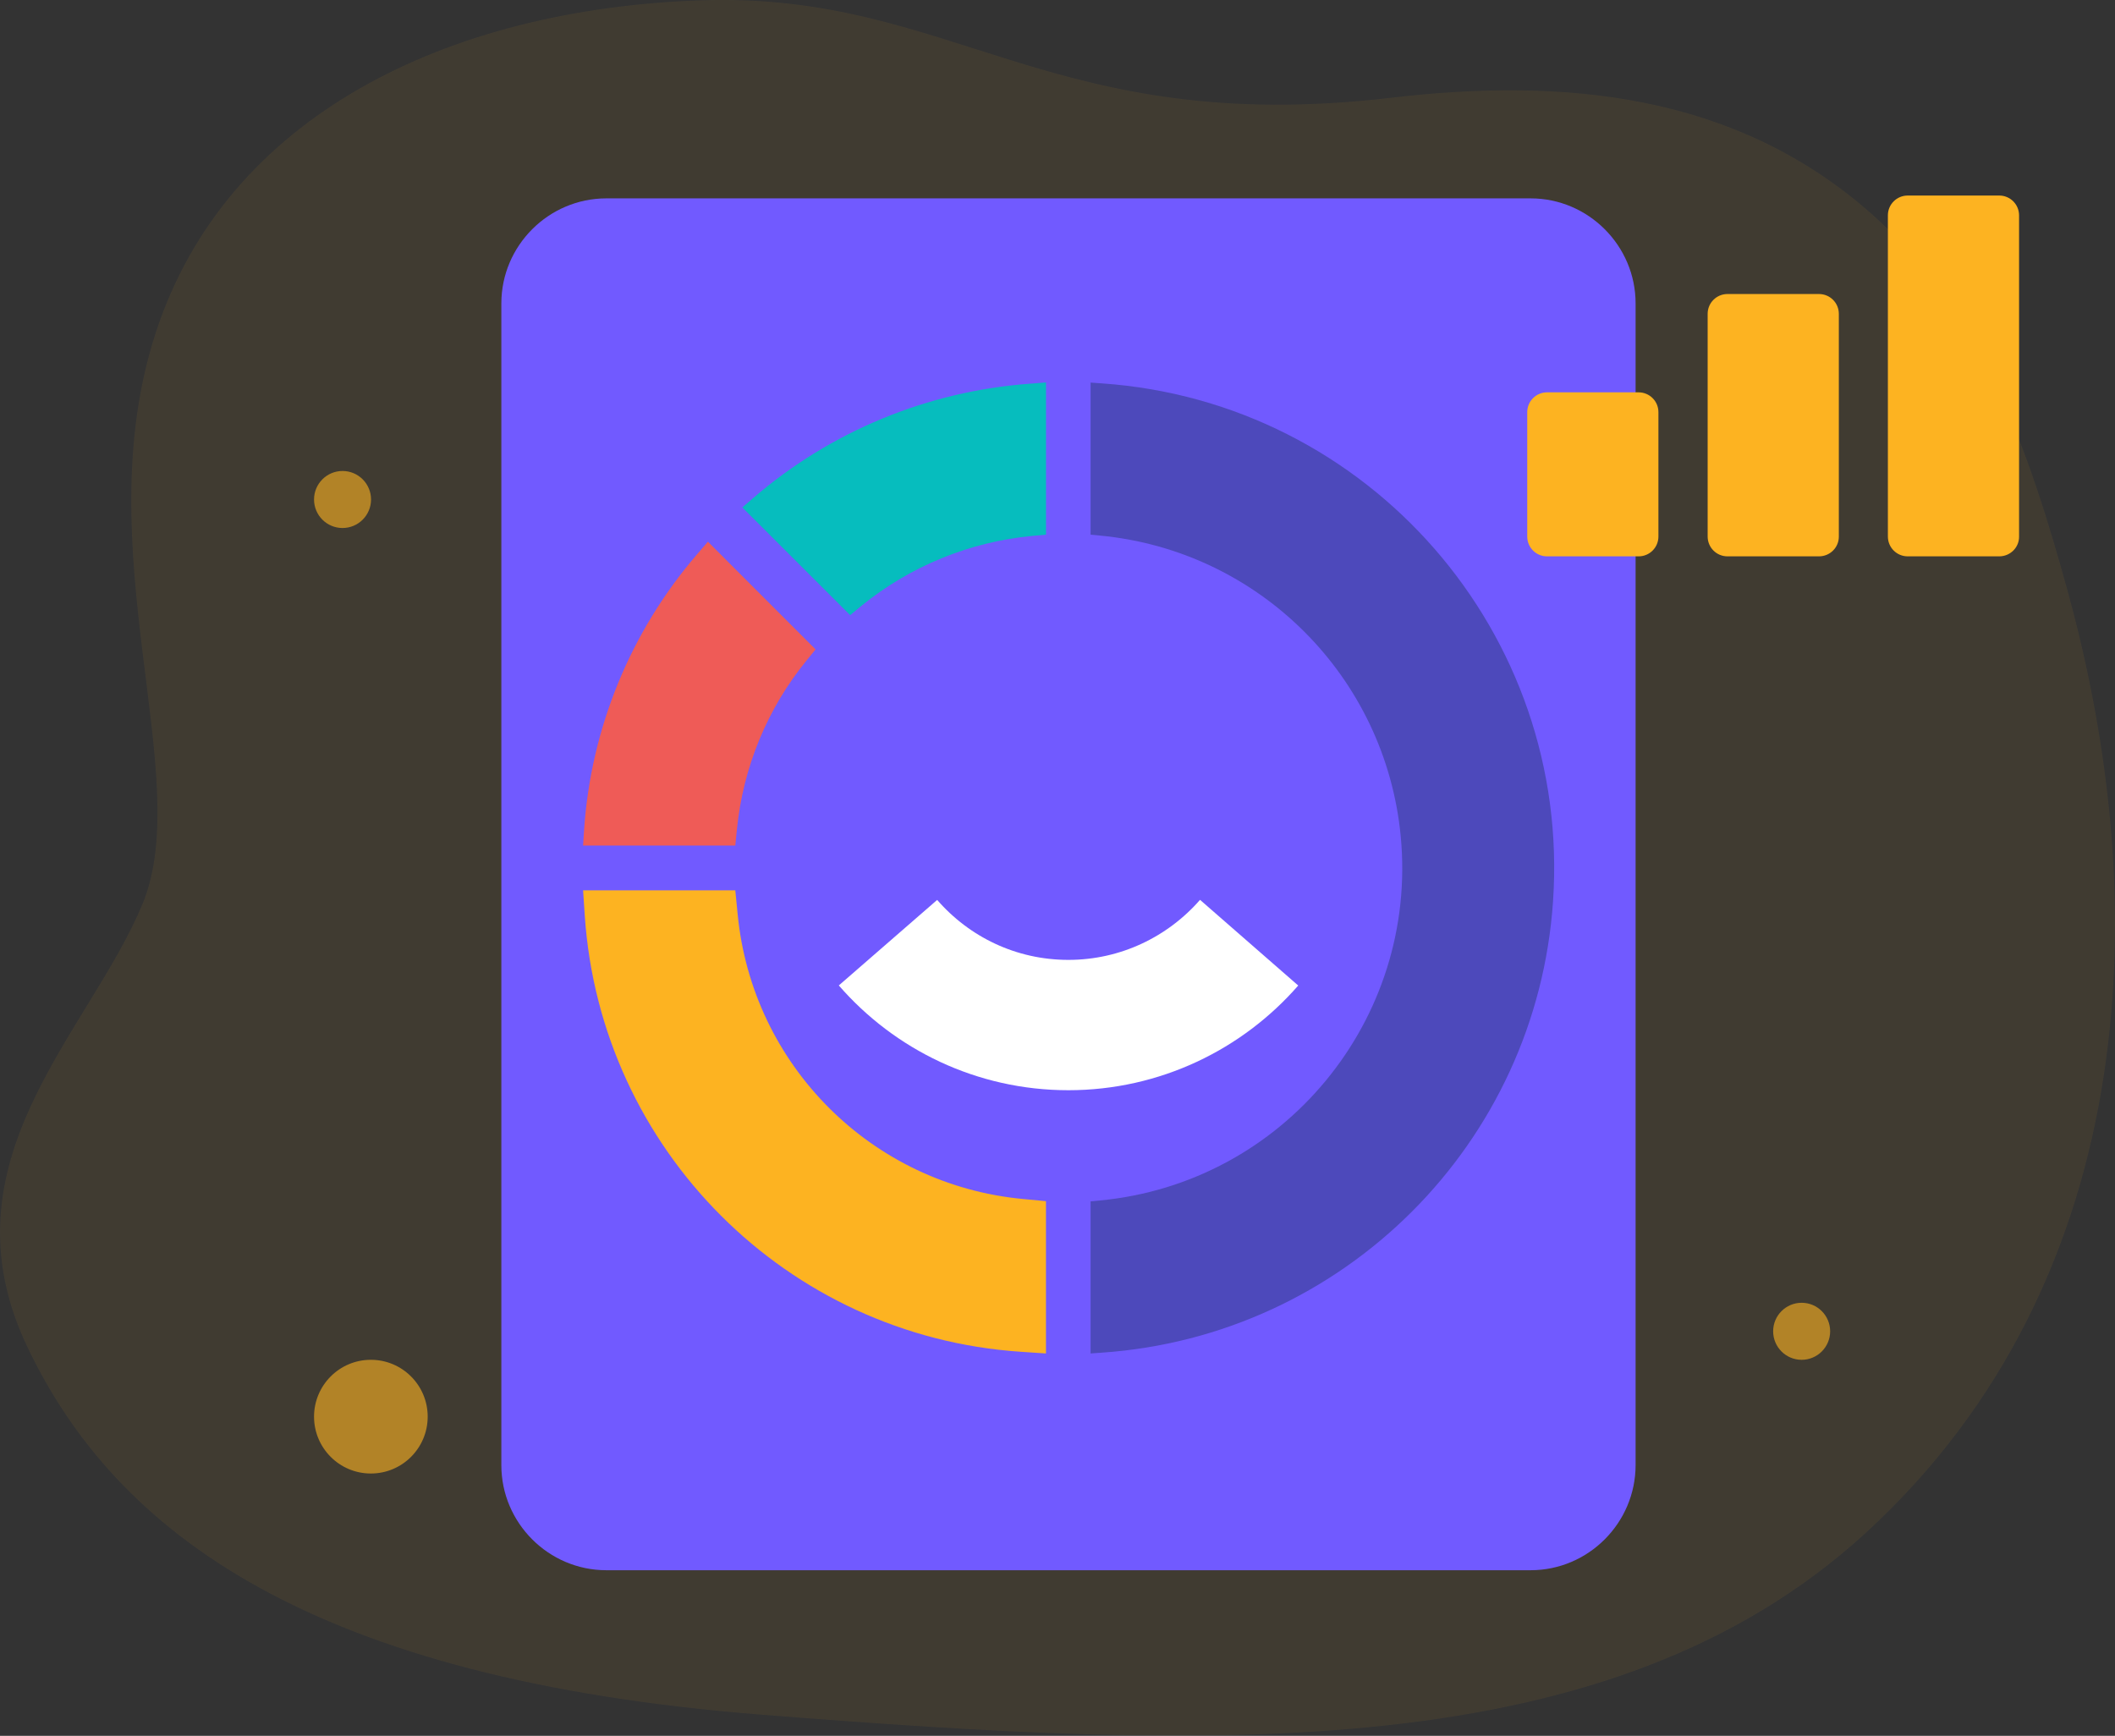
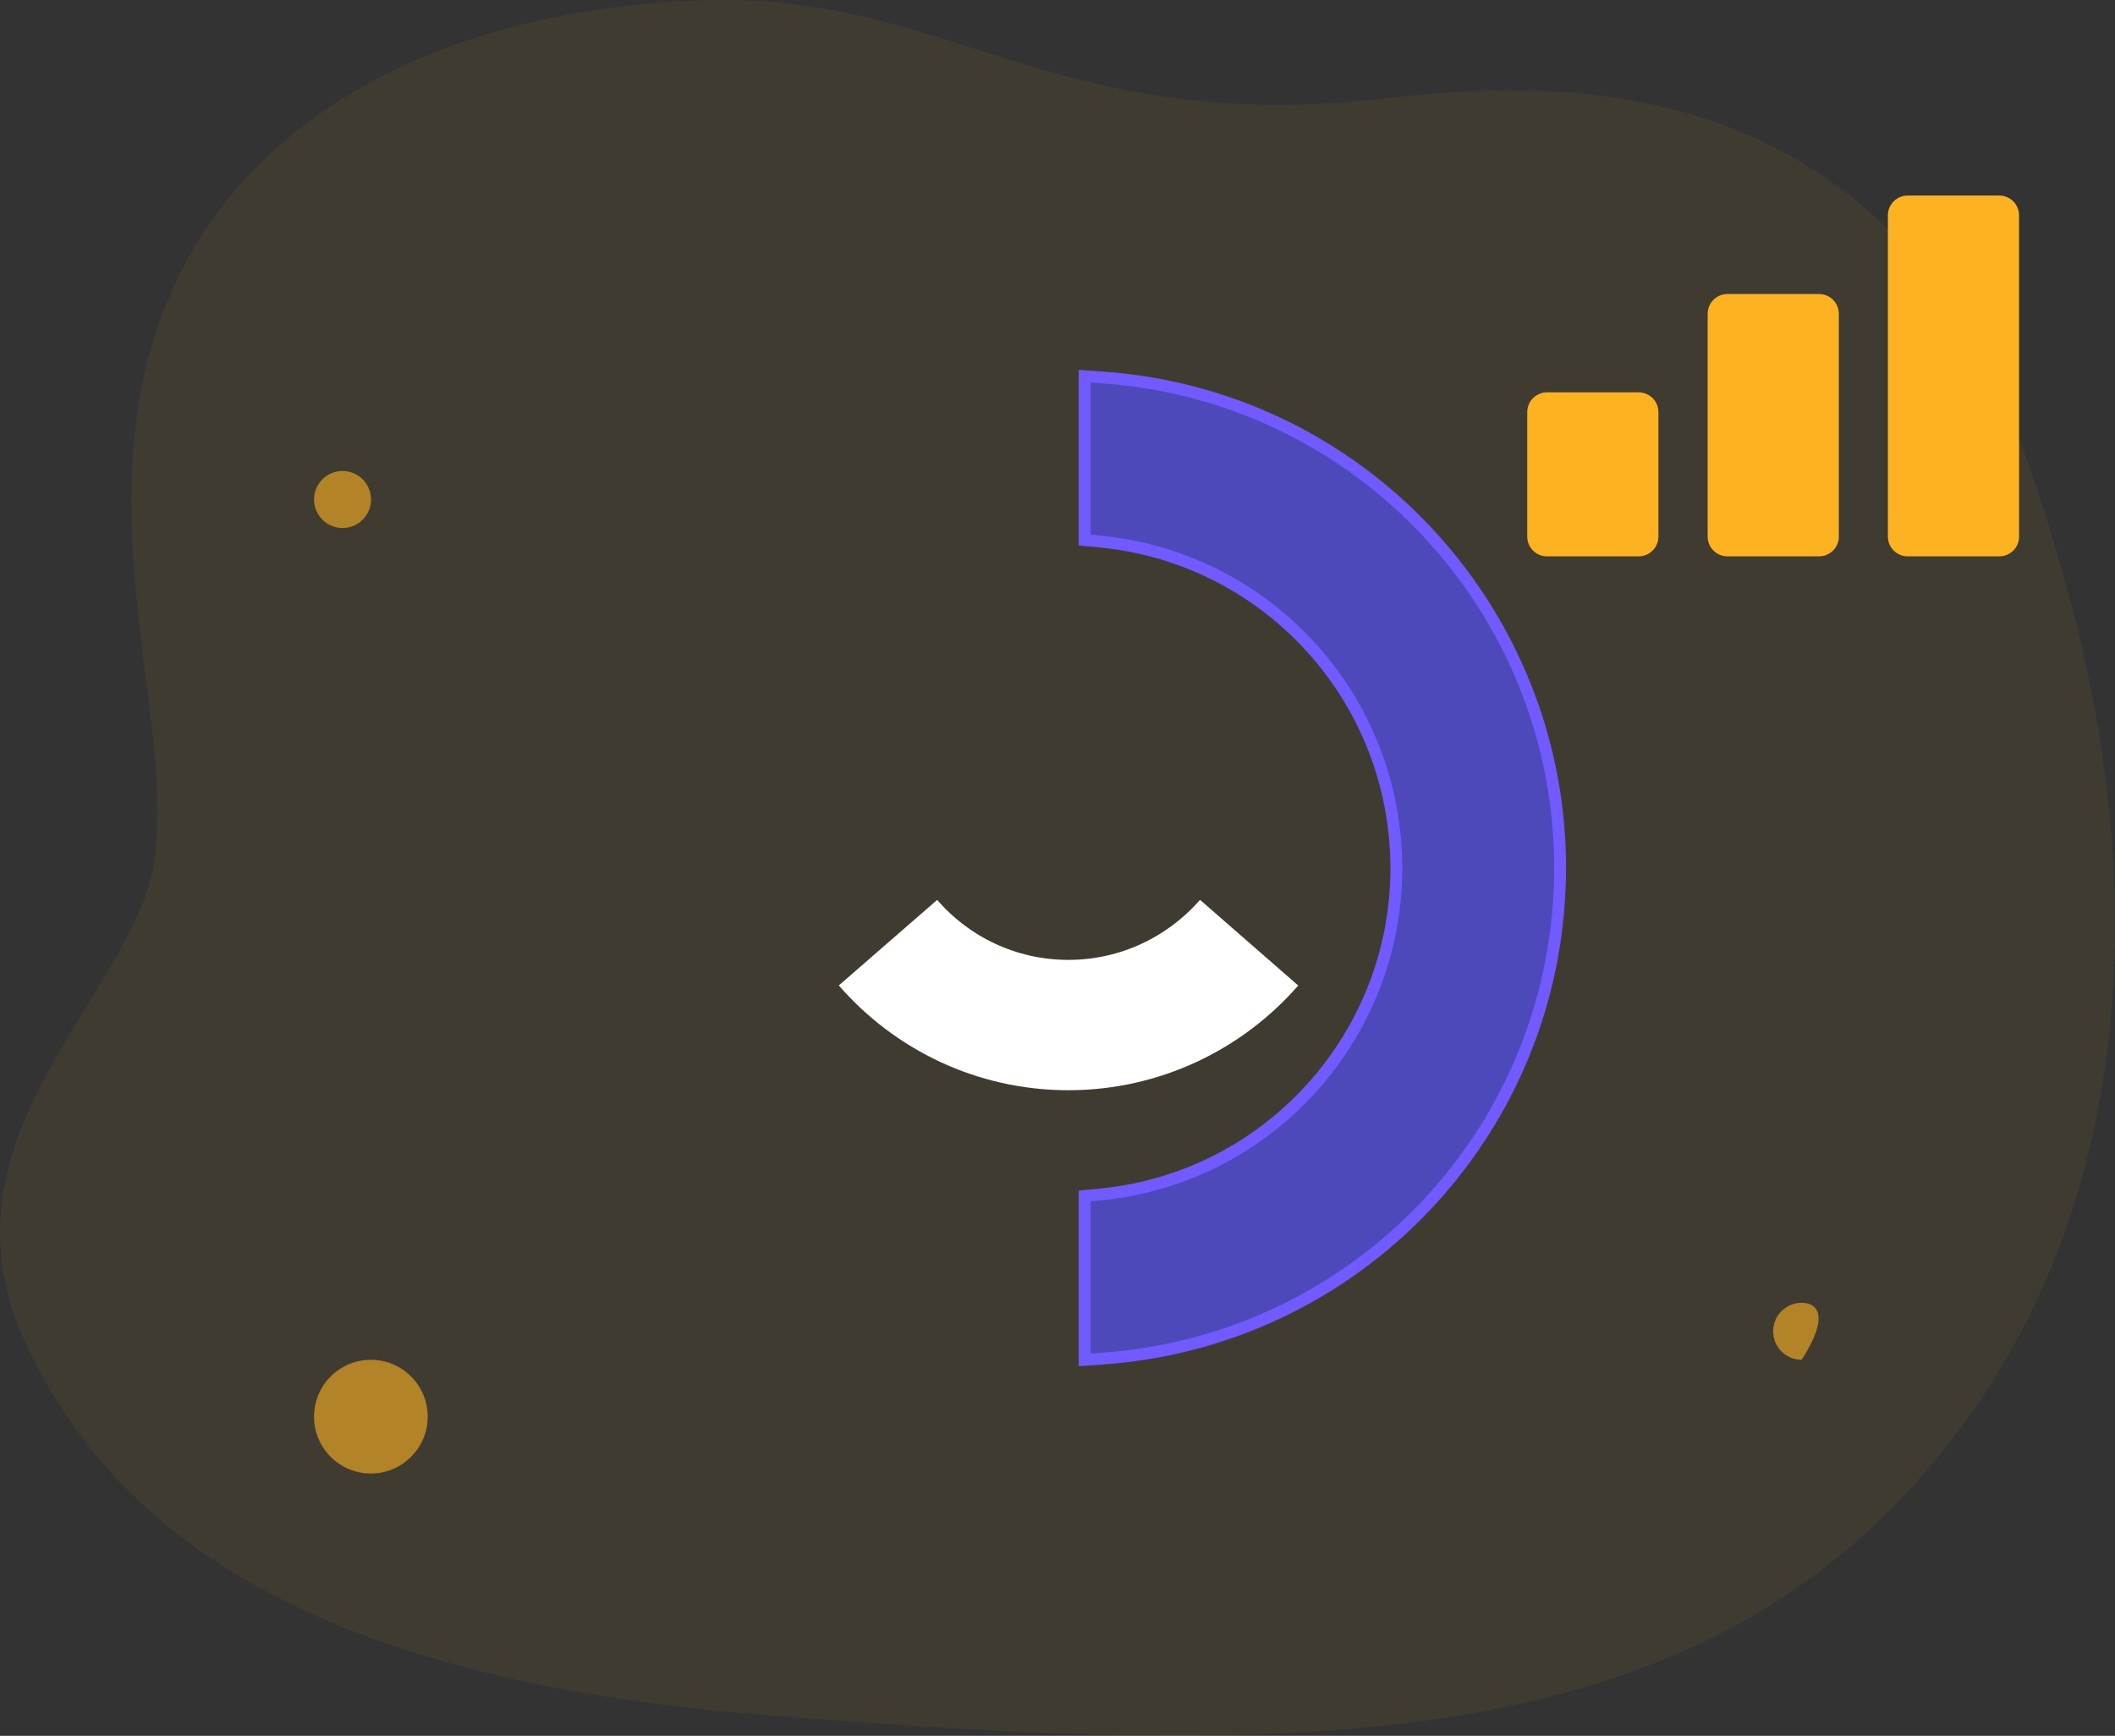
<svg xmlns="http://www.w3.org/2000/svg" width="357" height="293" viewBox="0 0 357 293" fill="none">
  <rect x="0" y="0" width="357" height="293" fill="#333333" stroke="none" />
  <g clip-path="url(#clip0)">
    <g opacity="0.14">
      <g opacity="0.14">
        <path opacity="0.14" d="M355.118 181.421C359.241 154.333 356.283 126.438 349.111 100.158C342.657 76.568 334.499 52.351 315.554 35.788C292.605 15.726 263.918 13.095 234.843 16.503C177.26 23.26 160.825 -1.435 118.213 0.06C75.602 1.554 38.249 19.493 26.296 56.148C14.344 92.803 33.02 130.923 24.055 152.599C15.091 174.275 -10.339 195.981 4.632 227.374C19.603 258.767 52.473 283.462 128.762 289.442C205.05 295.422 271.508 298.411 314.867 258.797C338.294 237.33 350.725 210.272 355.118 181.421Z" fill="#FDB321" />
      </g>
      <g opacity="0.7">
        <path opacity="0.7" d="M355.118 181.421C359.241 154.333 356.283 126.438 349.111 100.158C342.657 76.568 334.499 52.351 315.554 35.788C292.605 15.726 263.918 13.095 234.843 16.503C177.26 23.26 160.825 -1.435 118.213 0.06C75.602 1.554 38.249 19.493 26.296 56.148C14.344 92.803 33.02 130.923 24.055 152.599C15.091 174.275 -10.339 195.981 4.632 227.374C19.603 258.767 52.473 283.462 128.762 289.442C205.05 295.422 271.508 298.411 314.867 258.797C338.294 237.33 350.725 210.272 355.118 181.421Z" fill="#FDB321" />
      </g>
    </g>
-     <path d="M258.359 265.044H102.345C92.603 265.044 84.625 257.061 84.625 247.315V51.214C84.625 41.467 92.603 33.484 102.345 33.484H258.359C268.1 33.484 276.079 41.467 276.079 51.214V247.285C276.079 257.061 268.1 265.044 258.359 265.044Z" fill="#715AFF" />
-     <path d="M143.435 105.182L123.832 85.599L126.462 83.327C139.699 71.906 156.254 65.059 173.705 63.774L177.56 63.475V91.16L174.303 91.459C163.934 92.446 154.073 96.482 146.004 103.06L143.435 105.182Z" fill="#06BDBE" stroke="#715AFF" stroke-width="2" stroke-miterlimit="10" />
-     <path d="M125.022 143.719H97.352L97.591 140.012C98.756 122.641 105.539 106.108 116.894 92.923L119.434 89.963L139.007 109.546L136.915 112.117C130.401 120.1 126.397 129.847 125.381 140.102L125.022 143.719Z" fill="#EF5B57" stroke="#715AFF" stroke-width="2" stroke-miterlimit="10" />
    <path d="M183.086 229.527V201.872L185.596 201.633C216.016 198.732 238.338 171.705 235.439 141.269C232.929 114.839 212.012 93.91 185.596 91.399L183.086 91.159V63.504L186.014 63.713C231.734 66.853 266.277 106.467 263.14 152.211C260.331 193.56 227.401 226.478 186.044 229.318L183.086 229.527Z" fill="#4D49BB" stroke="#715AFF" stroke-width="2" stroke-miterlimit="10" />
-     <path d="M177.555 201.84V229.525L172.206 229.167C132.224 226.476 100.4 194.605 97.71 154.631L97.352 149.279H125.022L125.5 154.153C127.891 179.237 147.733 199.059 172.804 201.391L177.555 201.84Z" fill="#FDB321" stroke="#715AFF" stroke-width="2" stroke-miterlimit="10" />
    <path d="M276.585 93.91H261.136C259.283 93.91 257.789 92.415 257.789 90.562V69.573C257.789 67.719 259.283 66.225 261.136 66.225H276.585C278.438 66.225 279.932 67.719 279.932 69.573V90.562C279.932 92.415 278.438 93.91 276.585 93.91Z" fill="#FDB321" />
    <path d="M307.038 93.908H291.589C289.736 93.908 288.242 92.413 288.242 90.559V52.977C288.242 51.124 289.736 49.629 291.589 49.629H307.038C308.891 49.629 310.385 51.124 310.385 52.977V90.589C310.385 92.413 308.891 93.908 307.038 93.908Z" fill="#FDB321" />
    <path d="M337.46 93.908H322.011C320.158 93.908 318.664 92.413 318.664 90.559V36.354C318.664 34.501 320.158 33.006 322.011 33.006H337.46C339.312 33.006 340.807 34.501 340.807 36.354V90.559C340.836 92.413 339.312 93.908 337.46 93.908Z" fill="#FDB321" />
    <path d="M149.887 159.119C157.297 167.64 168.174 173.022 180.336 173.022C192.498 173.022 203.435 167.61 210.846 159.119" stroke="white" stroke-width="22" stroke-miterlimit="10" />
    <path opacity="0.6" d="M62.6 248.72C67.897 248.72 72.192 244.423 72.192 239.123C72.192 233.822 67.897 229.525 62.6 229.525C57.302 229.525 53.008 233.822 53.008 239.123C53.008 244.423 57.302 248.72 62.6 248.72Z" fill="#FDB321" />
    <path opacity="0.6" d="M57.819 89.125C60.476 89.125 62.63 86.97 62.63 84.312C62.63 81.653 60.476 79.498 57.819 79.498C55.162 79.498 53.008 81.653 53.008 84.312C53.008 86.97 55.162 89.125 57.819 89.125Z" fill="#FDB321" />
-     <path opacity="0.6" d="M304.108 229.527C306.765 229.527 308.919 227.372 308.919 224.714C308.919 222.055 306.765 219.9 304.108 219.9C301.451 219.9 299.297 222.055 299.297 224.714C299.297 227.372 301.451 229.527 304.108 229.527Z" fill="#FDB321" />
+     <path opacity="0.6" d="M304.108 229.527C308.919 222.055 306.765 219.9 304.108 219.9C301.451 219.9 299.297 222.055 299.297 224.714C299.297 227.372 301.451 229.527 304.108 229.527Z" fill="#FDB321" />
  </g>
  <defs>
    <clipPath id="clip0">
      <rect width="357" height="293" fill="white" />
    </clipPath>
  </defs>
</svg>